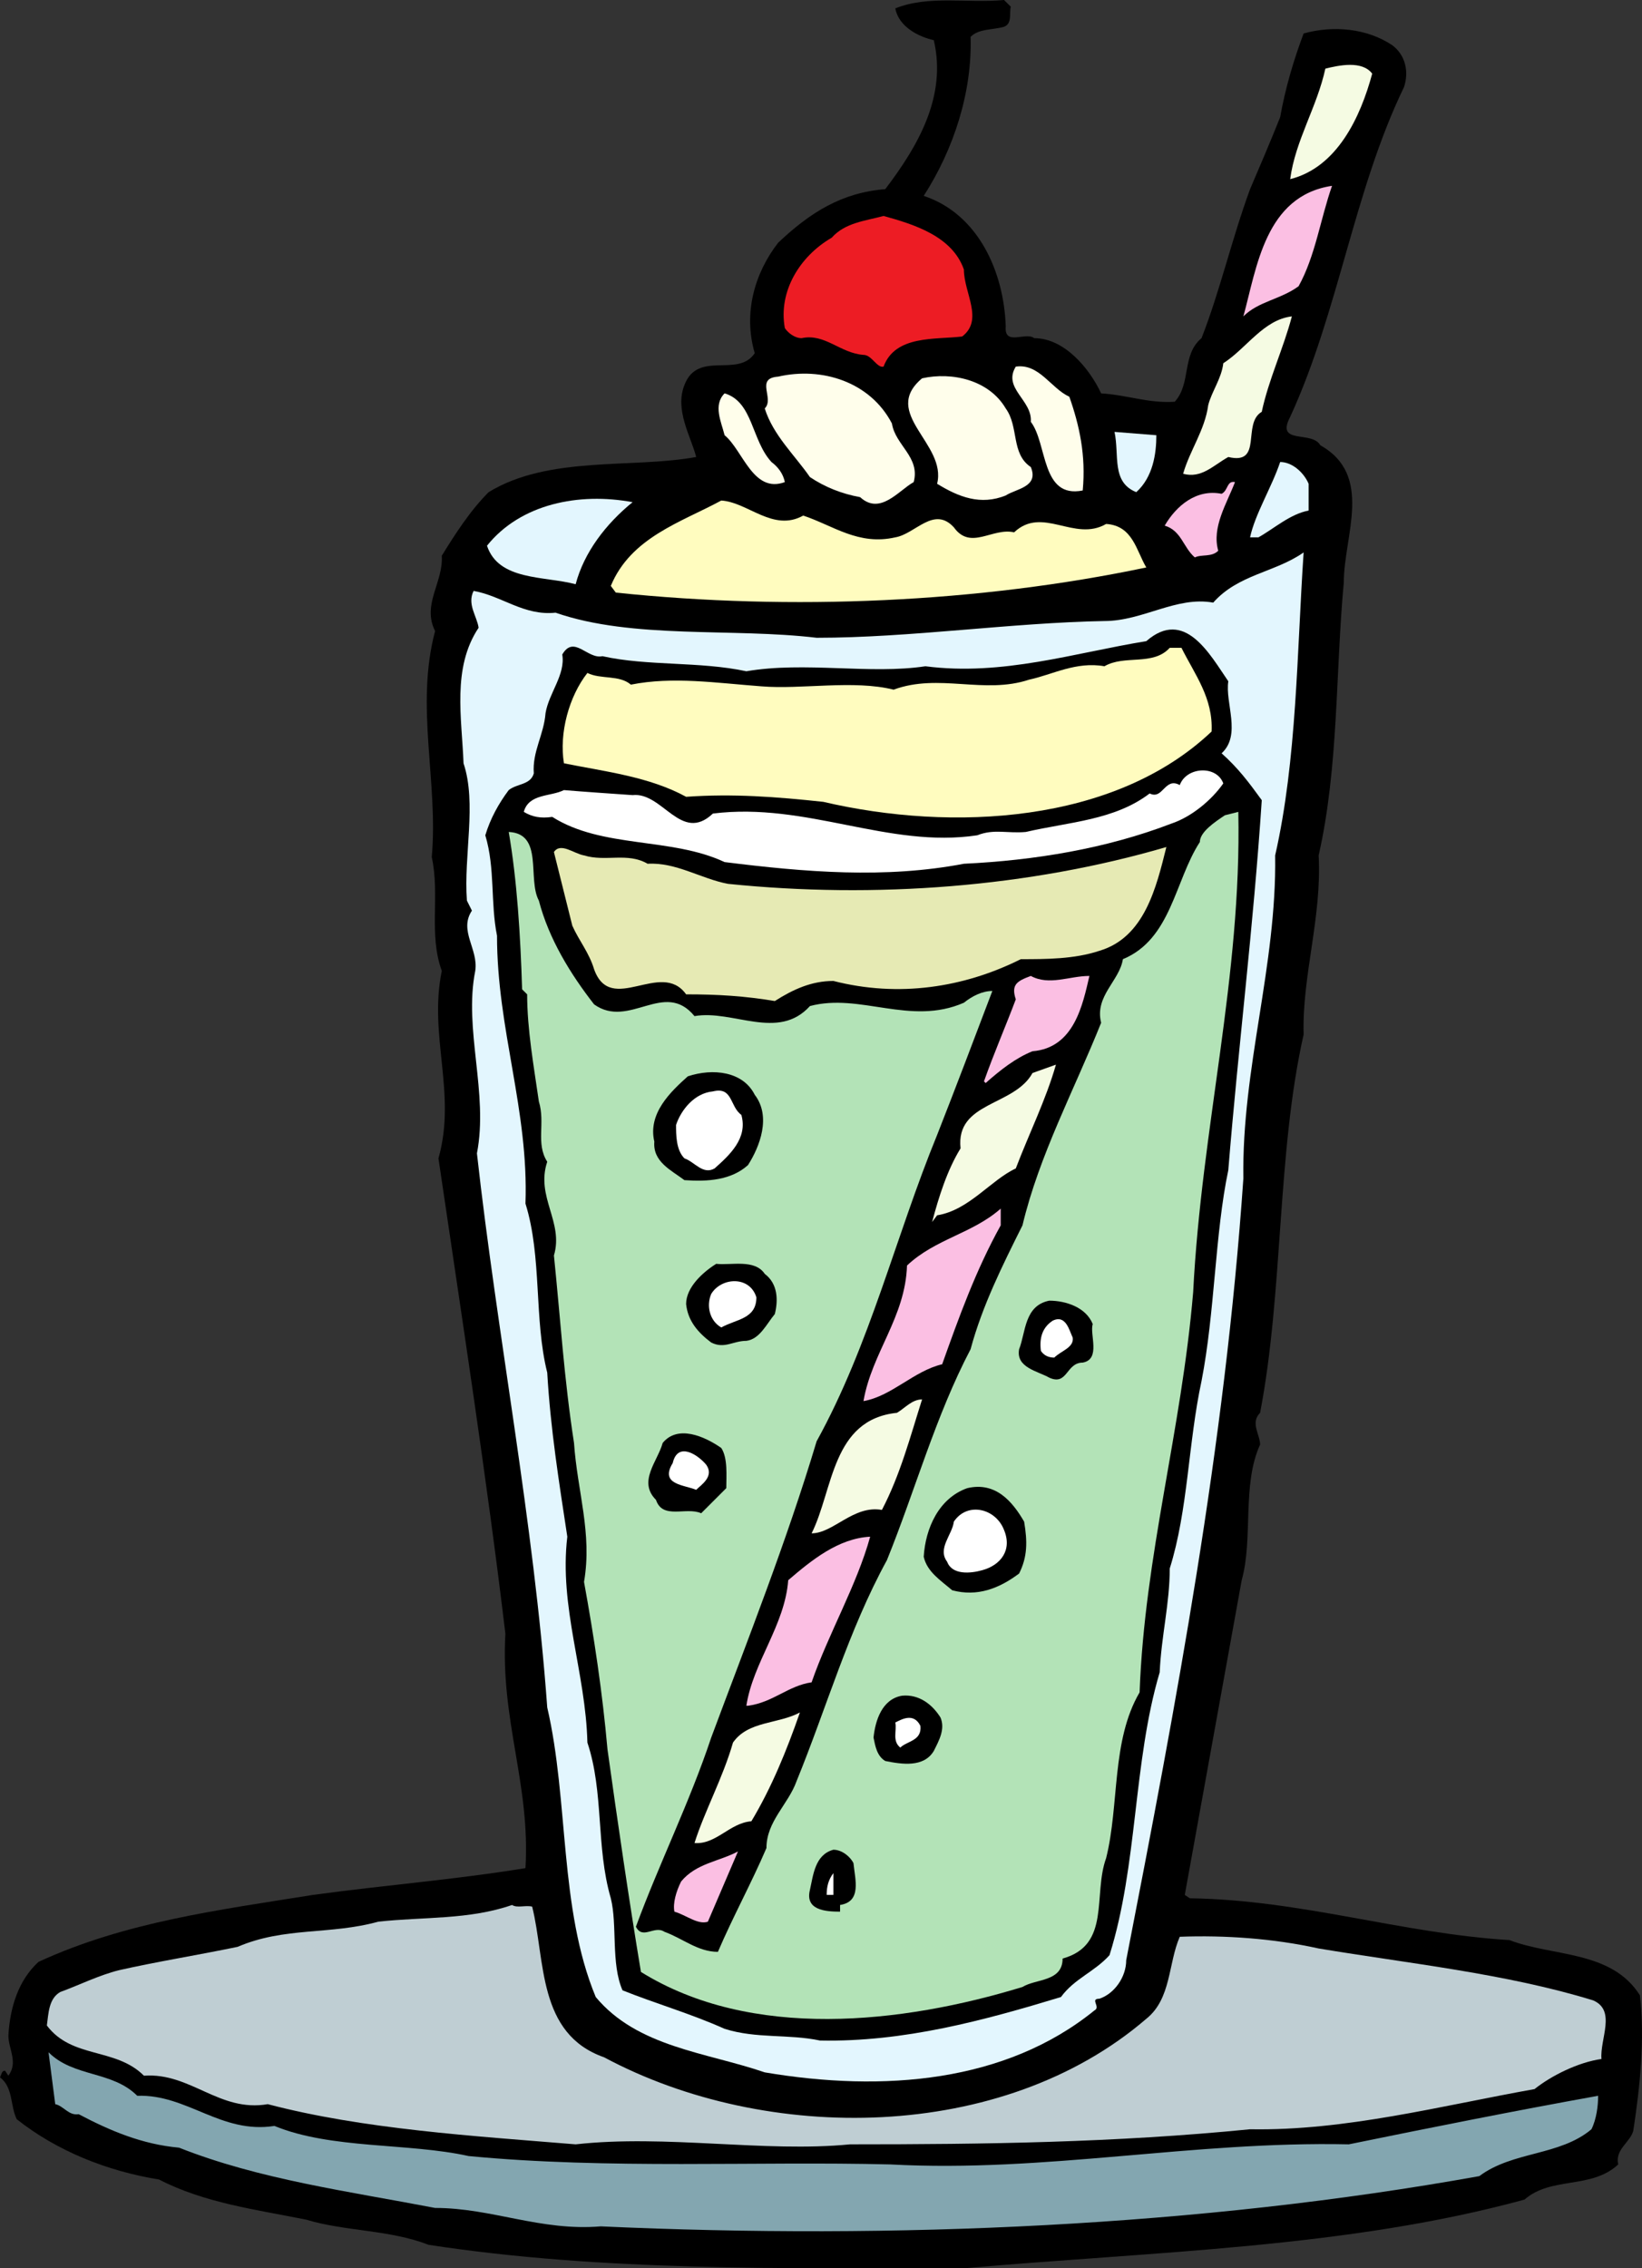
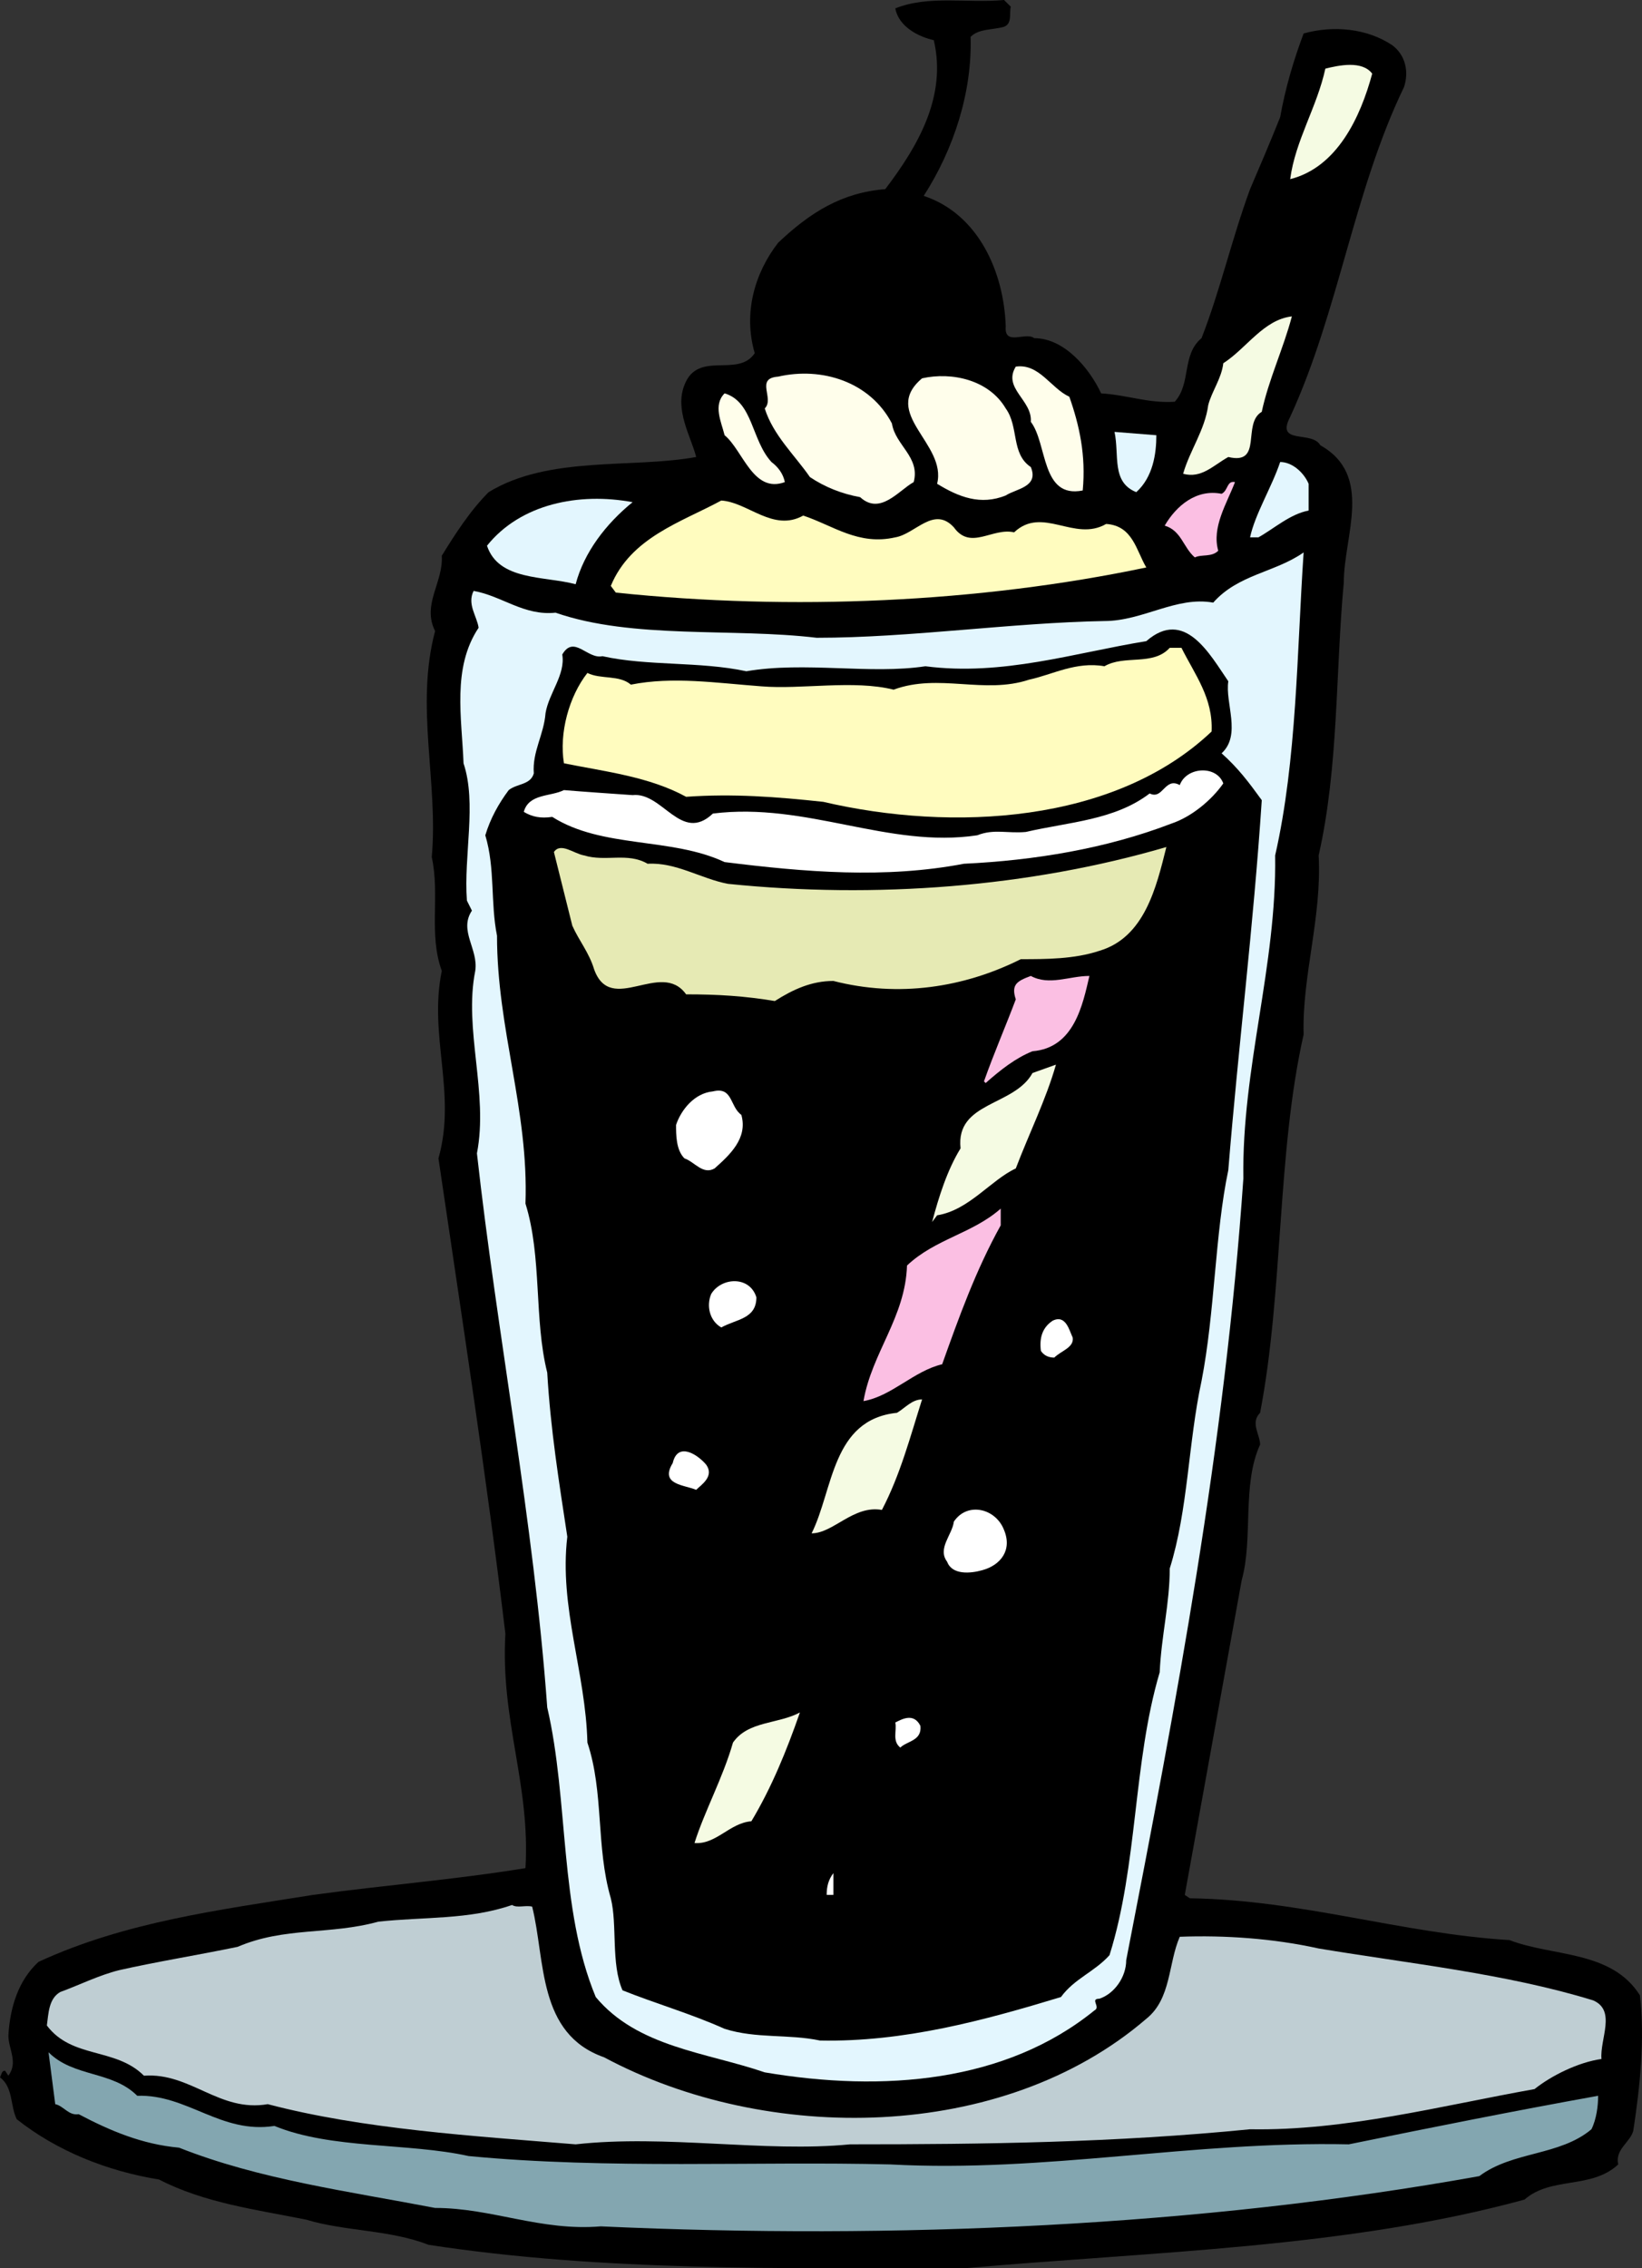
<svg xmlns="http://www.w3.org/2000/svg" width="179.189" height="247.46">
  <rect width="100%" height="100%" fill="#333333" stroke="none" />
  <path d="M110.305.73c-.184.73.18 1.829-.735 2.192-1.277.367-2.738.183-3.652 1.098.184 6.023-1.824 12.234-5.113 17.347 6.027 2.008 8.765 8.403 8.949 14.246-.184 2.192 2.191.547 3.105 1.278 3.286 0 6.028 3.285 7.305 6.023 2.922.184 5.113 1.098 8.035.914 1.824-2.008.73-5.113 2.922-6.937 2.008-5.114 3.285-10.774 5.297-16.254 1.094-2.555 2.191-5.114 3.285-7.852.547-3.105 1.461-6.21 2.559-9.133 3.285-.91 6.937-.547 9.675 1.282 1.461 1.093 1.829 2.921 1.282 4.562-5.48 11.324-7.125 24.473-12.422 35.977-1.64 3.105 2.375 1.46 3.289 3.105 5.844 3.285 2.559 9.86 2.559 14.973-.915 9.863-.551 20.09-2.743 29.77.368 6.753-1.824 13.148-1.64 19.538-2.926 12.965-2.192 27.938-4.75 41.27-1.094 1.098 0 2.375 0 3.469-2.008 4.386-.73 10.226-2.008 14.793l-6.211 34.332.55.367c12.235.18 23.009 3.832 34.88 4.562 4.746 1.828 11.14 1.098 14.242 6.028.55 4.75 0 10.043-.73 14.793-.364 1.277-2.008 2.007-1.641 3.652-2.922 2.738-7.305 1.277-10.227 3.836-19.36 5.293-40.543 5.66-60.996 7.484-19.902 0-39.629.367-58.621-2.554-4.2-1.645-9.129-1.461-13.328-2.739-5.48-1.097-11.14-1.828-16.07-4.382-5.664-.915-11.141-3.106-15.524-6.575-.73-1.46-.367-3.472-1.828-4.566.184-.367.184-.73.55-.73l.364.546c1.098-1.46 0-2.922 0-4.383.184-3.105 1.098-6.027 3.29-8.035 9.495-4.382 19.722-5.66 29.948-7.304 8.036-1.094 15.34-1.645 23.192-2.922.547-9.13-2.739-16.07-2.192-25.567-2.007-16.8-4.75-34.511-7.304-51.863 2.007-7.121-1.098-13.332.363-20.453-1.461-4.016-.18-8.219-1.094-12.418.73-8.219-1.828-16.434.363-24.652-1.46-2.922.915-5.297.73-8.22 1.462-2.374 3.106-4.929 5.114-6.937 6.574-4.02 15.707-2.558 22.649-3.836-.551-2.19-2.375-5.113-1.282-7.851 1.461-3.836 5.844-.73 7.672-3.473-1.281-4.379 0-8.761 2.555-12.05 3.469-3.286 6.941-5.477 11.687-5.844 3.47-4.567 6.758-10.043 5.297-16.254-1.644-.363-3.836-1.461-4.199-3.469 3.652-1.46 7.852-.547 11.867-.914l.735.73" />
  <path fill="#f5fbe3" d="M149.746 8.035c-1.277 4.75-3.832 10.227-8.95 11.508.552-4.203 2.927-7.855 3.837-12.055 1.46-.363 4.02-.914 5.113.547" />
-   <path fill="#fbbfe3" d="M145.363 20.273c-1.277 3.649-1.824 7.668-3.652 10.957-2.008 1.461-4.383 1.641-6.024 3.286 1.461-5.297 2.372-13.149 9.676-14.243" />
-   <path fill="#ed1c24" d="M105.188 29.402c0 2.555 2.19 5.477-.184 7.305-2.918.367-7.3-.184-8.582 3.29-.73.179-1.277-1.282-2.192-1.282-2.554-.184-4.199-2.371-6.753-1.824-.73 0-1.461-.547-1.829-1.098-.73-4.016 1.645-7.852 5.114-9.86 1.46-1.644 3.652-1.828 5.66-2.374 3.289.914 7.488 2.191 8.766 5.843" />
  <path fill="#f5fbe3" d="M140.98 34.516c-.91 3.468-2.554 6.941-3.285 10.41-2.191 1.277.184 5.844-3.652 4.93-1.645.914-2.922 2.374-4.93 1.828.73-2.559 2.371-4.75 2.739-7.489.367-1.46 1.46-2.922 1.644-4.566 2.555-1.645 4.383-4.75 7.484-5.113" />
  <path fill="#fffeeb" d="M116.695 43.281c1.094 3.106 1.825 6.39 1.461 10.227-4.566.914-3.836-5.113-5.664-7.488.184-2.372-3.101-3.653-1.64-6.024 2.554-.367 3.832 2.371 5.843 3.285m-19.359 2.922c.367 2.375 3.105 3.652 2.375 6.39-1.645.915-3.652 3.653-5.844 1.645-2.008-.367-3.836-1.093-5.48-2.191-1.64-2.375-4.016-4.567-4.93-7.488 1.098-1.094-1.094-3.286 1.461-3.47 4.75-1.093 10.043.548 12.418 5.114m12.418-1.644c1.46 2.011.55 4.933 2.738 6.394.914 2.192-1.64 2.371-2.738 3.102-2.738 1.097-5.113.183-7.488-1.278 1.097-4.382-6.207-7.668-1.641-11.504 3.285-.73 7.305.184 9.129 3.286m-25.566 5.843c.73.551 1.28 1.282 1.46 2.192-3.468 1.277-4.566-3.469-6.574-5.114-.363-1.46-1.277-3.285 0-4.566 3.106.914 2.922 5.113 5.114 7.488" />
  <path fill="#e3f6fe" d="M126.191 47.48c0 2.012-.367 4.567-2.191 6.211-2.738-1.097-1.828-4.02-2.375-6.574l4.566.363m16.618 5.297V55.7c-2.012.367-3.836 2.008-5.48 2.922h-.911c.547-2.555 2.371-5.476 3.285-8.219 1.277 0 2.559 1.098 3.106 2.375" />
  <path fill="#fbbfe3" d="M134.773 52.594c-.914 2.375-2.554 4.933-1.828 7.488-.726.73-1.824.363-2.554.73-1.278-1.093-1.461-2.921-3.29-3.468 1.278-2.192 3.473-4.02 6.211-3.473.731-.363.547-1.46 1.461-1.277" />
  <path fill="#e3f6fe" d="M69.031 54.785c-2.922 2.375-5.297 5.48-6.21 8.95-3.47-.915-8.4-.368-9.676-4.2 3.652-4.566 10.043-5.844 15.886-4.75" />
  <path fill="#fffcbf" d="M87.656 56.246c3.29 1.098 6.028 3.29 10.047 2.375 2.192-.367 4.2-3.469 6.39-1.094 1.825 2.555 4.2 0 6.575.547 3.105-2.922 6.574 1.094 10.043-.914 2.922.184 3.289 2.922 4.383 4.746-18.262 3.836-38.715 4.75-57.89 2.742l-.548-.73c2.192-5.297 7.672-6.941 12.055-9.313 2.918.18 5.66 3.47 8.945 1.641" />
  <path fill="#e3f6fe" d="M142.262 60.266c-.73 10.773-.73 22.644-3.106 33.054.18 12.051-3.652 23.192-3.469 35.243-2.011 29.218-7.308 57.16-12.785 85.28 0 1.829-1.277 3.653-2.922 4.204-1.093 0 .184.91-.546 1.277-9.68 7.852-23.012 8.95-35.977 6.758-6.39-2.191-13.879-2.738-18.445-8.219-4.016-9.68-2.918-21.367-5.293-31.593-1.465-20.27-5.48-40.723-7.672-60.446 1.277-6.574-1.461-13.511-.184-19.906.367-2.375-1.824-4.383-.363-6.574l-.547-1.094c-.367-4.93 1.094-10.594-.367-14.977-.184-4.93-1.277-10.41 1.644-14.789-.183-1.28-1.277-2.558-.546-4.02 3.101.548 5.476 2.74 8.945 2.376 8.402 2.922 19.36 1.644 28.488 2.738 10.23 0 21.188-1.644 31.41-1.828 4.203 0 7.852-2.738 11.871-2.008 2.739-3.101 6.758-3.285 9.864-5.476" />
  <path d="M134.043 74.324c-.367 2.375 1.46 5.844-.73 7.856 1.824 1.64 2.921 3.101 4.382 5.113-.914 13.879-2.558 26.844-3.652 40.36-1.461 6.937-1.461 15.519-2.922 23.007-1.46 6.758-1.46 14.063-3.469 20.453 0 3.836-.914 7.305-1.097 11.325-2.922 9.859-2.375 21-5.477 30.859-1.644 1.828-3.836 2.558-5.297 4.566-8.402 2.555-17.168 4.93-26.297 4.746-3.468-.73-6.941-.18-10.41-1.277-3.652-1.644-7.488-2.738-11.14-4.2-1.278-2.921-.547-7.12-1.278-10.042-1.644-5.66-.73-11.508-2.554-16.985-.184-7.667-3.106-14.792-2.192-22.46-.914-6.028-1.828-11.688-2.191-17.899-1.465-5.844-.551-12.598-2.375-18.441.363-10.23-3.106-18.992-3.106-29.223-.73-3.648-.183-7.305-1.277-10.957.547-1.824 1.46-3.469 2.555-4.93.914-.73 2.375-.547 2.738-1.824-.18-2.375 1.098-4.203 1.281-6.574.363-2.192 2.192-4.2 1.824-6.395 1.282-2.191 2.743.551 4.383.184 4.93 1.098 10.594.55 15.707 1.644 6.39-1.093 13.512.368 19.54-.546 8.402 1.093 16.253-1.461 24.105-2.739 4.199-3.656 6.941 1.457 8.949 4.38" />
  <path fill="#fffcbf" d="M128.93 70.672c1.46 2.926 3.468 5.48 3.289 9.133-10.594 10.043-28.309 10.957-42.371 7.672-5.114-.551-9.86-.914-14.973-.551-4.02-2.192-8.766-2.738-13.332-3.653-.547-3.285.55-7.304 2.559-9.859 1.46.73 3.468.184 4.746 1.277 4.566-.914 9.312-.183 14.246.184 4.383.363 10.043-.73 14.426.363 4.93-1.824 9.859.547 14.792-1.093 2.555-.547 5.11-2.008 8.215-1.461 2.192-1.282 5.297 0 7.125-2.012h1.278" />
  <path fill="#fff" d="M133.496 85.465c-1.277 1.828-3.473 3.652-5.664 4.383-7.121 2.738-14.973 4.02-22.644 4.382-8.583 1.645-17.348.915-26.114-.183-5.844-2.738-13.332-1.461-18.808-4.93-1.278.184-2.192 0-3.106-.547.547-2.007 2.922-1.644 4.383-2.375 2.191.184 4.93.368 7.488.547 3.285-.363 5.297 5.297 8.766 2.012 10.226-1.277 19.176 3.832 28.851 2.371 1.829-.727 3.29-.18 5.297-.363 4.75-1.098 9.68-1.278 13.516-4.2 1.46.731 1.64-1.828 3.285-.914.73-2.007 4.02-2.191 4.75-.183" />
-   <path fill="#b3e3b7" d="M130.207 140.98c-1.277 15.16-5.297 28.672-5.844 43.645-3.101 5.297-2.191 12.238-3.652 18.082-1.461 4.016.55 9.496-4.75 10.957 0 2.555-2.918 2.191-4.379 3.102-13.148 4.02-29.586 5.843-41.637-1.641-1.28-7.672-2.558-16.438-3.652-24.29-.55-6.21-1.461-12.233-2.559-18.26.914-5.298-.73-9.864-1.093-15.157-1.098-7.125-1.461-13.332-2.192-20.453 1.094-3.653-2.011-6.395-.73-10.227-1.281-2.008-.184-4.203-.914-6.574-.551-3.836-1.278-7.852-1.278-11.687l-.55-.547c-.18-5.848-.547-11.871-1.461-17.168 3.836.183 2.011 5.113 3.289 7.488 1.093 4.2 3.468 8.035 6.027 11.32 3.832 2.742 7.668-2.738 10.957 1.282 4.2-.735 9.129 2.738 12.598-1.098 5.48-1.461 10.96 2.191 16.8-.363.915-.735 2.012-1.282 3.106-1.282-2.008 5.297-4.016 10.594-6.027 15.707-4.563 11.137-7.305 22.829-13.149 33.418-3.285 10.957-7.488 21.547-11.504 32.325-2.375 7.12-5.66 13.695-8.218 20.632.73 1.461 2.011-.18 3.105.551 2.012.73 3.652 2.192 5.844 2.192 1.644-3.836 3.652-7.489 5.297-11.325 0-2.922 2.375-4.746 3.289-7.304 3.285-8.035 5.656-16.434 9.86-24.106 3.105-7.668 5.296-15.703 9.128-23.008 1.281-4.75 3.473-9.132 5.664-13.515 1.824-7.668 5.66-14.79 8.582-22.098-.73-2.922 2.008-4.562 2.375-6.937 5.293-2.192 5.66-8.582 8.399-12.782 0-1.097 1.644-2.195 2.738-2.921l1.46-.368c.368 18.078-4.015 34.332-4.929 52.41" />
  <path fill="#e6eab4" d="M70.672 94.23c3.105-.183 5.848 1.645 8.77 2.192 16.07 1.644 32.87.367 47.843-4.016-1.094 4.383-2.375 9.86-7.305 11.32-2.738.915-5.843.915-8.582.915-6.21 3.105-13.332 4.199-20.453 2.375-2.375 0-4.382.914-6.39 2.191-3.29-.55-6.211-.73-9.68-.73-2.738-3.836-8.219 2.375-10.043-2.739-.55-1.828-1.644-3.105-2.375-4.75l-2.008-8.035c.73-1.094 2.192.184 3.285.367 2.375.727 4.75-.367 6.938.91" />
  <path fill="#fbbfe3" d="M118.887 106.469c-.73 3.101-1.645 7.851-6.211 8.215-1.824.73-3.469 2.011-5.113 3.468l-.184-.18c1.098-3.105 2.375-6.027 3.473-8.949-.547-1.644.18-2.007 1.64-2.554 2.012 1.094 4.203 0 6.395 0" />
  <path fill="#f5fbe3" d="M110.852 127.469c-2.743 1.277-5.114 4.562-8.586 5.113l-.547.73c.73-2.742 1.644-5.66 3.105-8.035-.547-5.113 5.844-4.566 7.852-8.218l2.558-.914c-1.097 3.835-2.921 7.488-4.382 11.324" />
  <path d="M82.363 119.434c1.825 2.375.547 5.66-.734 7.668-1.824 1.644-4.379 1.828-6.938 1.644-1.46-1.094-3.468-2.008-3.285-4.2-.734-3.105 1.824-5.48 3.653-7.124 2.738-.91 6.023-.547 7.304 2.012" />
  <path fill="#fff" d="M80.902 121.625c.727 2.555-1.28 4.383-2.922 5.844-1.28.73-2.19-.73-3.289-1.098-.914-.914-.914-2.555-.914-3.652.551-1.645 2.012-3.469 4.02-3.653 2.191-.546 1.824 1.645 3.105 2.559" />
  <path fill="#fbbfe3" d="M109.207 133.676c-2.738 4.933-4.566 10.047-6.39 15.156-3.106.734-5.481 3.473-8.587 4.02.915-5.297 4.567-9.13 4.75-14.793 3.106-2.922 7.122-3.47 10.227-6.207v1.824" />
  <path d="M83.457 138.973c1.461 1.097 1.461 2.922 1.098 4.382-.914 1.094-1.645 2.739-3.106 2.922-1.46 0-2.375.914-3.836.184-1.46-1.098-2.554-2.375-2.738-4.2 0-1.827 1.824-3.472 3.285-4.386 1.645.184 4.203-.547 5.297 1.098" />
  <path fill="#fff" d="M82.543 141.527c0 2.375-2.191 2.375-3.832 3.29-1.281-.731-1.645-2.376-1.098-3.653 1.098-1.828 4.2-2.008 4.93.363" />
  <path d="M119.25 144.45c-.363 1.097.914 3.835-1.094 4.202-1.828 0-1.644 2.555-3.652 1.641-1.281-.727-3.652-1.094-3.29-3.102.731-1.828.548-4.75 3.29-5.296 1.824 0 4.016.73 4.746 2.554" />
  <path fill="#fff" d="M117.059 145.91c.183 1.098-1.278 1.461-2.008 2.195-.547 0-1.098-.183-1.461-.734-.184-1.46.183-2.555 1.277-3.285 1.461-.73 1.828 1.098 2.192 1.824" />
  <path fill="#f5fbe3" d="M96.242 164.723c-3.105-.551-5.297 2.554-7.672 2.554 2.375-4.746 2.192-12.418 9.317-13.148.91-.547 1.64-1.461 2.738-1.461-1.277 4.02-2.375 8.219-4.383 12.055" />
  <path d="M78.71 157.965c.731 1.098.548 3.105.548 4.383l-2.738 2.738c-1.645-.73-4.204.73-4.934-1.461-2.008-2.008.184-4.2.73-6.207 1.645-2.012 4.567-.73 6.395.547" />
  <path fill="#fff" d="M77.066 159.79c.914 1.28-.546 2.194-1.093 2.741-1.282-.547-4.02-.547-2.559-2.922.547-2.375 2.738-.914 3.652.18" />
  <path d="M111.762 166c.367 2.191.367 3.836-.547 5.66-2.192 1.645-4.567 2.559-7.305 1.828-1.277-1.097-2.738-2.008-3.105-3.652.183-3.106 1.644-6.39 4.75-7.488 3.105-.73 4.93 1.46 6.207 3.652" />
  <path fill="#fff" d="M109.57 166.914c.914 2.191-.363 3.832-2.37 4.383-1.282.363-3.29.547-3.837-.914-1.097-1.461.547-2.922.73-4.383 1.462-2.191 4.567-1.46 5.477.914" />
-   <path fill="#fbbfe3" d="M94.96 167.645c-1.46 5.296-4.562 10.59-6.39 15.886-2.554.364-4.199 2.192-6.941 2.555h-.18c.73-4.746 4.2-8.766 4.567-13.695 2.554-2.192 5.476-4.567 8.945-4.746" />
  <path d="M102.633 187.367c.547 1.278-.184 2.555-.73 3.653-1.098 1.824-3.47 1.46-5.298 1.093-.914-.547-1.093-1.644-1.277-2.554.184-1.829.914-4.2 3.106-4.567 1.824-.183 3.285.914 4.199 2.375" />
  <path fill="#f5fbe3" d="M81.996 198.688c-2.375.183-3.836 2.558-6.207 2.375 1.094-3.47 3.102-7.122 4.2-10.958 1.64-2.375 4.929-2.007 7.304-3.285-1.461 4.2-3.105 8.215-5.297 11.868" />
  <path fill="#fff" d="M100.441 188.277c.184 1.645-1.46 1.645-2.191 2.375-.914-.73-.363-1.824-.547-2.738.73-.367 2.008-1.094 2.738.363" />
  <path d="M93.137 203.254c.183 1.824.91 4.2-1.461 4.566v.73c-1.645 0-3.836-.183-3.29-2.374.368-1.645.552-3.836 2.56-4.383.913 0 1.824.73 2.19 1.46" />
-   <path fill="#fbbfe3" d="M77.25 209.645c-1.098.367-2.375-.73-3.652-1.094-.184-.914.18-2.192.73-3.29 1.645-2.007 4.2-2.19 6.207-3.284l-3.285 7.668" />
  <path fill="#fff" d="M90.215 206.723c0-.914.183-1.645.73-2.375v2.375h-.73" />
  <path fill="#bfced3" d="M58.074 208c1.461 5.844.547 13.879 7.852 16.438 17.715 9.496 43.465 9.312 59.168-4.2 2.738-2.191 2.375-6.027 3.652-8.949 4.93-.184 10.227.184 15.156 1.277 9.864 1.645 20.453 2.739 29.95 5.66 2.558 1.098.73 4.204.914 6.395-2.555.363-5.477 1.824-7.305 3.285-10.227 1.828-20.637 4.567-31.043 4.383-14.793 1.461-28.855 1.645-43.648 1.645-9.313.914-20.086-1.098-29.95 0-11.136-.914-23.191-1.645-33.597-4.383-5.297.914-8.403-3.469-13.516-3.106-3.105-3.101-7.852-1.824-10.594-5.476.184-1.281.184-2.922 1.461-3.653 2.012-.73 4.203-1.828 6.395-2.375 4.015-.914 8.582-1.644 12.965-2.554 5.113-2.196 10.043-1.282 15.34-2.742 4.93-.547 9.863-.184 14.609-1.825.547.364 1.46 0 2.191.18" />
  <path fill="#83a6b0" d="M14.977 228.637c5.476-.184 9.128 4.199 14.972 3.289 6.211 2.554 14.61 1.824 21.188 3.285 15.156 1.46 31.406.55 46.015.914 16.985.914 32.871-2.559 50.04-2.191 8.949-1.829 18.078-3.653 27.21-5.297 0 1.097-.183 2.558-.73 3.652-3.473 2.922-8.586 2.375-12.238 5.113-30.497 5.48-63.73 6.942-95.871 5.48-6.575.548-11.872-2.01-18.083-2.01-9.496-1.825-19.171-3.102-27.937-6.575-4.02-.363-7.488-1.824-10.957-3.652-1.098.183-1.645-.91-2.559-1.094l-.73-5.66c2.738 2.738 6.941 2.007 9.68 4.746" />
</svg>